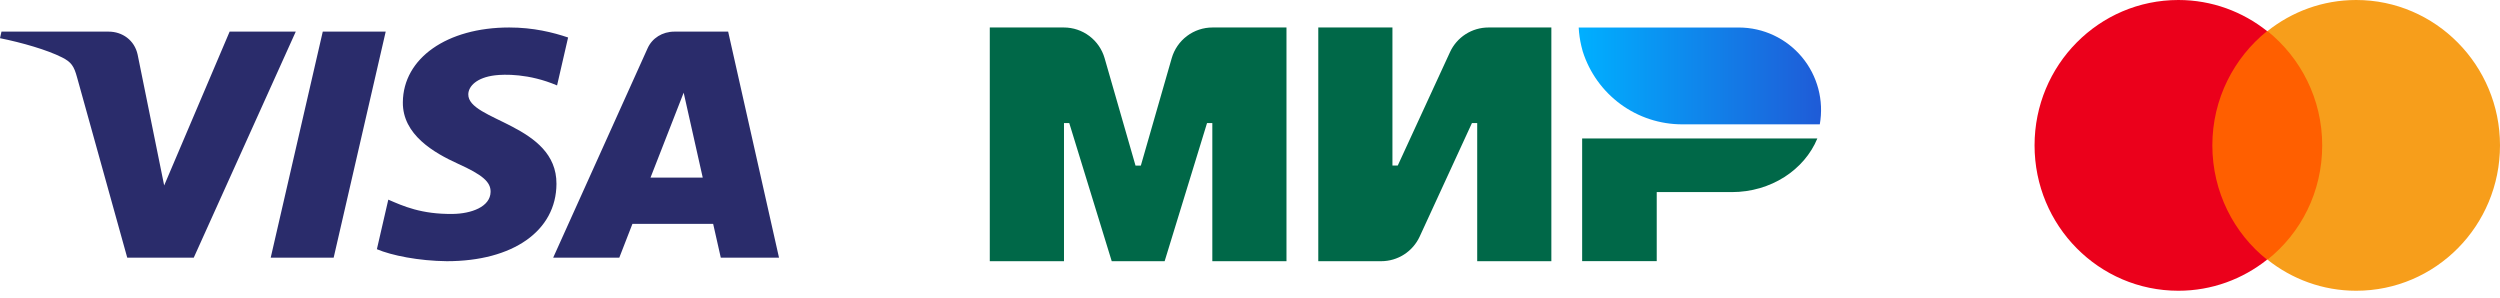
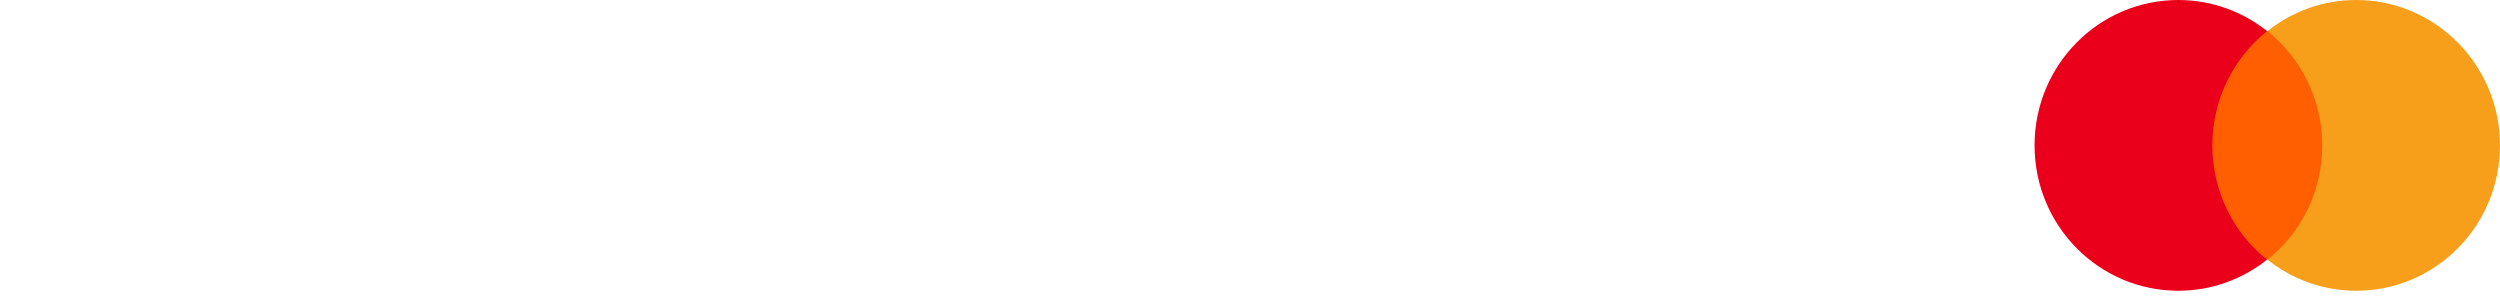
<svg xmlns="http://www.w3.org/2000/svg" width="243" height="29" viewBox="0 0 243 29" fill="none">
  <g clip-path="url(#clip0)">
-     <path d="M28.748 3.074L18.834 25.043H12.367L7.488 7.51C7.193 6.432 6.935 6.036 6.035 5.581C4.564 4.838 2.135 4.144 0 3.712L0.144 3.074H10.556C11.881 3.074 13.075 3.895 13.379 5.313L15.957 18.026L22.32 3.074H28.748ZM54.088 17.87C54.116 12.073 45.461 11.751 45.518 9.161C45.536 8.374 46.344 7.535 48.112 7.322C48.988 7.216 51.406 7.131 54.147 8.304L55.219 3.644C53.746 3.149 51.852 2.672 49.496 2.672C43.447 2.672 39.193 5.657 39.157 9.935C39.118 13.098 42.197 14.86 44.511 15.914C46.898 16.991 47.698 17.681 47.686 18.643C47.669 20.117 45.782 20.77 44.026 20.794C40.948 20.838 39.166 20.022 37.743 19.405L36.633 24.222C38.063 24.831 40.703 25.36 43.434 25.388C49.865 25.388 54.07 22.438 54.088 17.87ZM70.06 25.043H75.719L70.776 3.074H65.557C64.381 3.074 63.389 3.708 62.95 4.686L53.77 25.043H60.196L61.471 21.762H69.319L70.06 25.043ZM63.231 17.26L66.453 9.009L68.305 17.26H63.231ZM37.49 3.074L32.432 25.043H26.313L31.373 3.074H37.49Z" fill="#2A2C6B" />
-   </g>
-   <path d="M153.449 2.672C153.48 3.274 153.565 3.873 153.703 4.46C153.734 4.588 153.762 4.717 153.801 4.843L153.842 4.997C154.493 7.053 155.78 8.848 157.516 10.123C159.252 11.397 161.347 12.085 163.499 12.086H176.884C177.088 10.935 177.038 9.753 176.738 8.624C176.438 7.494 175.895 6.444 175.147 5.547C174.399 4.65 173.464 3.928 172.408 3.432C171.352 2.936 170.201 2.678 169.035 2.675H153.449V2.672Z" fill="url(#paint0_linear)" />
-   <path fill-rule="evenodd" clip-rule="evenodd" d="M140.937 5.074L135.861 16.093H135.345V2.672H128.137V25.388H134.255C135.042 25.388 135.812 25.162 136.475 24.737C137.138 24.312 137.665 23.705 137.995 22.989L143.071 11.965H143.584V25.388H150.792V2.672H144.677C143.89 2.672 143.119 2.898 142.456 3.323C141.794 3.748 141.266 4.355 140.937 5.072V5.074ZM153.785 13.462V25.383H161.034V18.672H168.327C172.139 18.672 175.389 16.504 176.645 13.462H153.788H153.785ZM110.372 16.095L107.368 5.655C107.12 4.795 106.6 4.039 105.886 3.501C105.172 2.963 104.303 2.672 103.41 2.672H96.207V25.388H103.42V11.965H103.933L108.06 25.388H113.203L117.323 11.965H117.838V25.388H125.046V2.672H117.859C116.964 2.67 116.093 2.96 115.377 3.498C114.661 4.036 114.139 4.793 113.891 5.655L110.89 16.095H110.374H110.372Z" fill="#006848" />
+     </g>
  <path d="M226.496 3.022H214.263V25.238H226.496V3.022Z" fill="#FF5F00" />
  <path d="M215.04 14.13C215.04 9.617 217.137 5.613 220.36 3.022C217.991 1.138 215.001 0 211.739 0C204.011 0 197.759 6.319 197.759 14.13C197.759 21.942 204.011 28.261 211.739 28.261C215.001 28.261 217.991 27.123 220.36 25.239C217.137 22.687 215.04 18.644 215.04 14.13Z" fill="#EB001B" />
  <path d="M243 14.13C243 21.941 236.748 28.261 229.02 28.261C225.758 28.261 222.768 27.123 220.399 25.239C223.661 22.648 225.719 18.644 225.719 14.13C225.719 9.616 223.622 5.613 220.399 3.022C222.768 1.138 225.758 0 229.02 0C236.748 0 243 6.359 243 14.13Z" fill="#F79E1B" />
  <defs>
    <linearGradient id="paint0_linear" x1="153.449" y1="7.381" x2="177.025" y2="7.381" gradientUnits="userSpaceOnUse">
      <stop stop-color="#00AFFF" />
      <stop offset="0.01" stop-color="#00AFFF" />
      <stop offset="1" stop-color="#1F5BD7" />
    </linearGradient>
    <clipPath id="clip0">
-       <rect width="75.719" height="22.716" fill="white" transform="translate(0 2.672)" />
-     </clipPath>
+       </clipPath>
  </defs>
</svg>